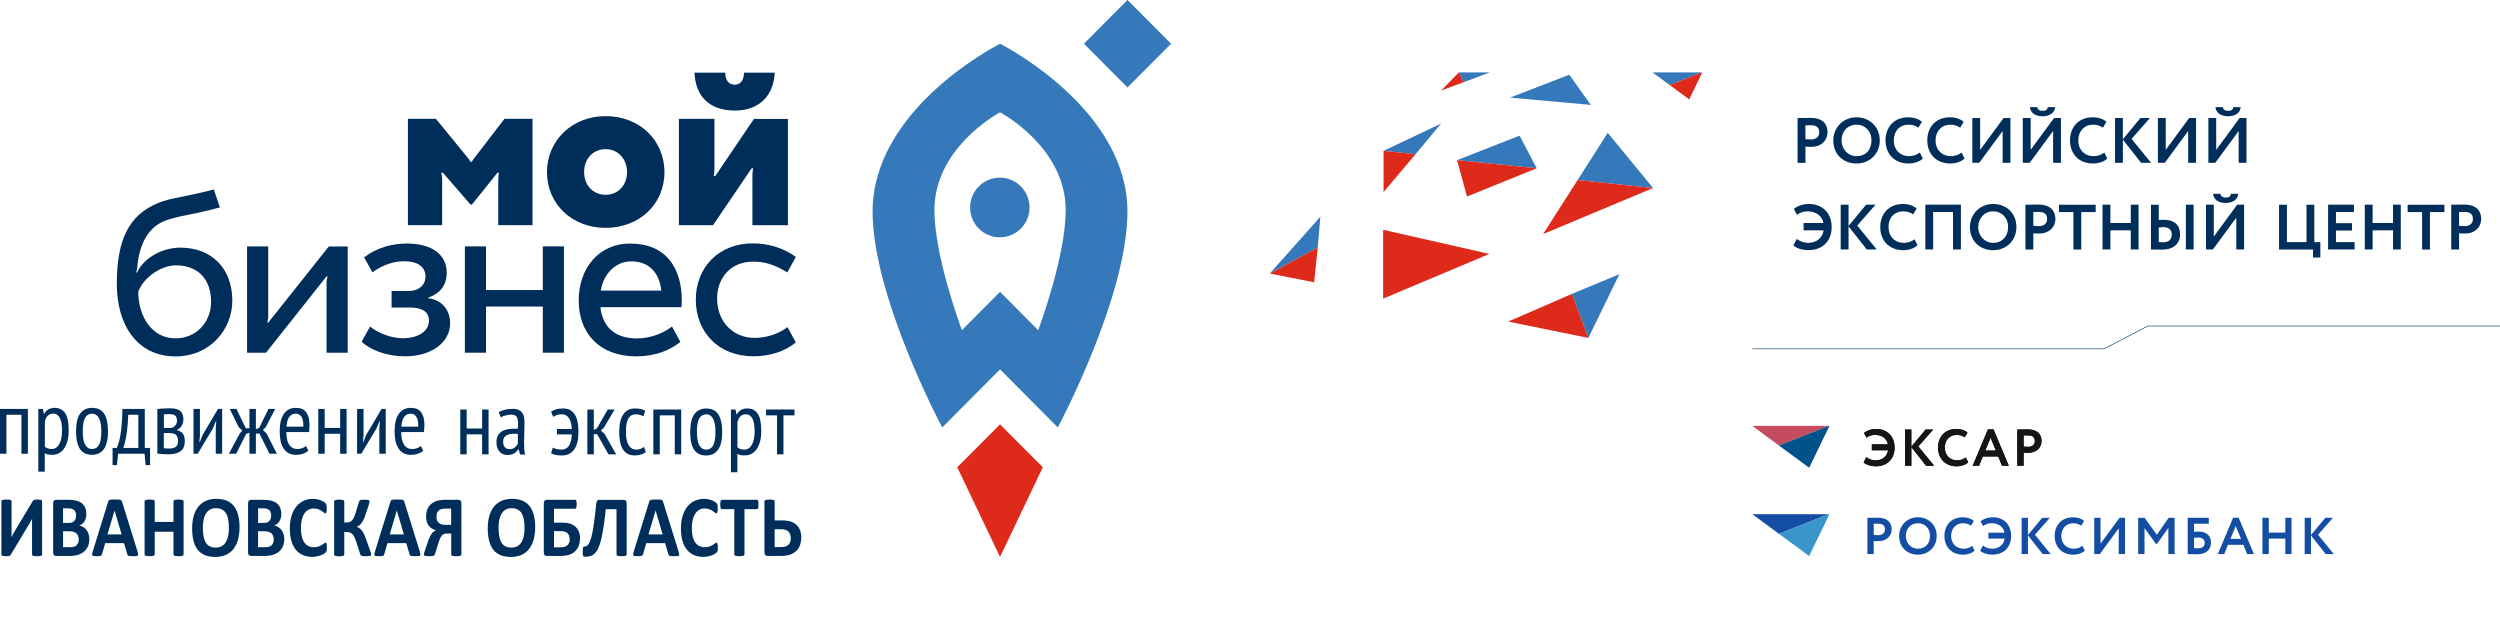
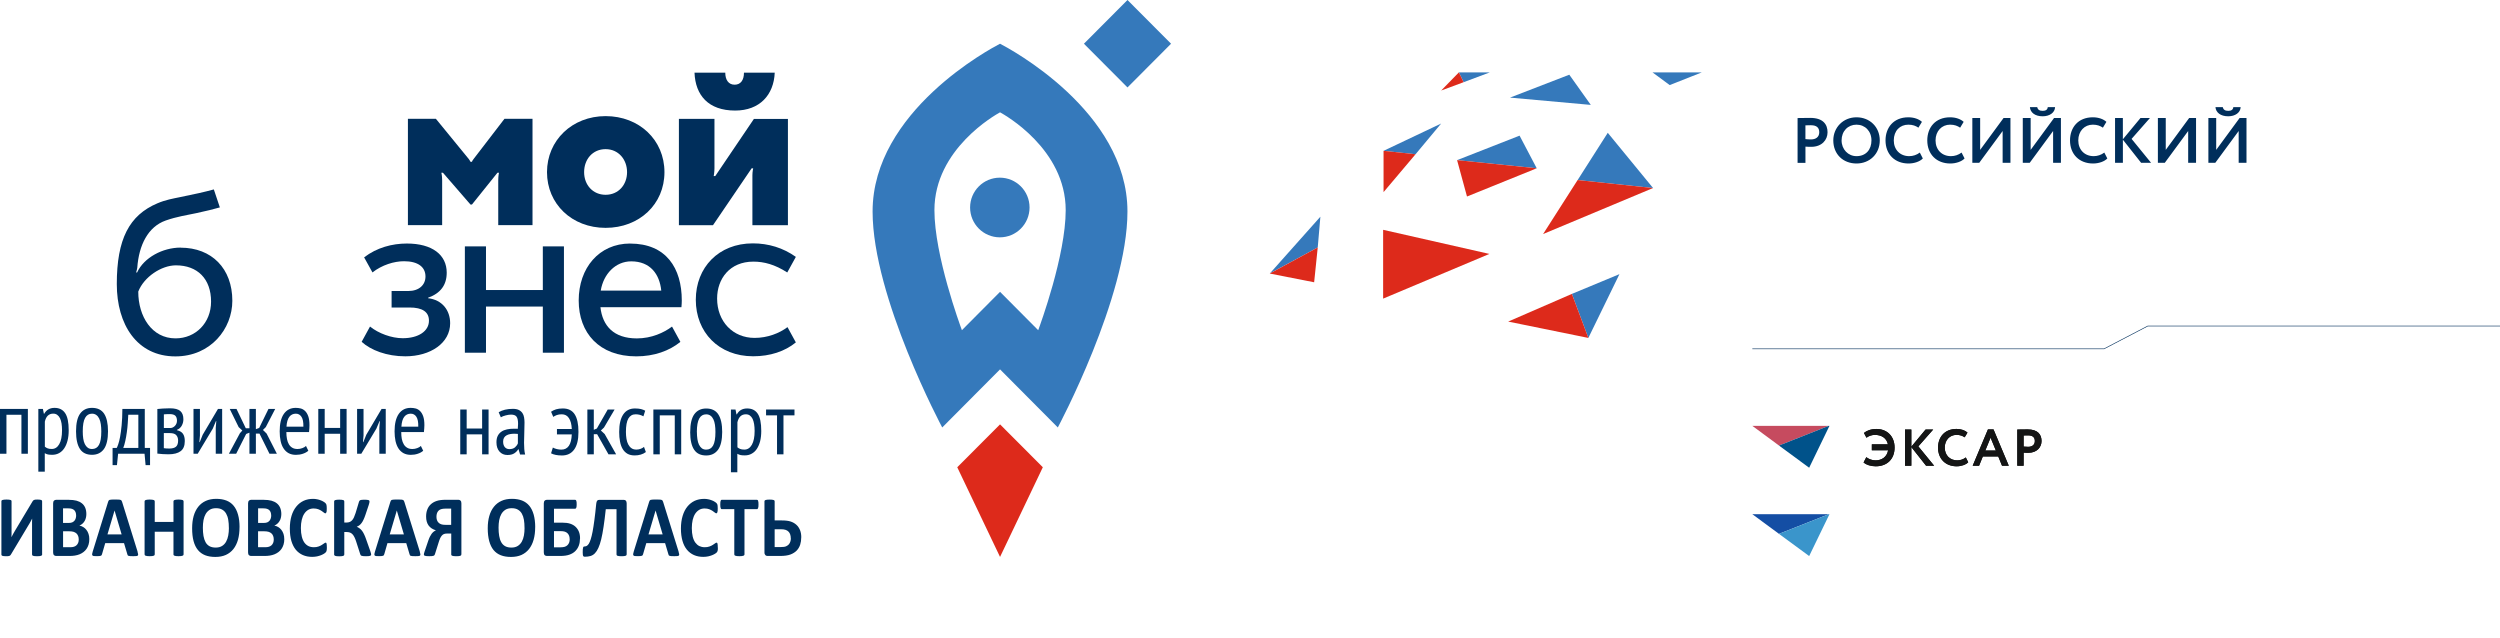
<svg xmlns="http://www.w3.org/2000/svg" width="380" height="97" viewBox="0 0 380 97" fill="none">
  <path fill-rule="evenodd" clip-rule="evenodd" d="M158.509 71.024L152.006 64.503L145.503 71.024L152.006 84.654L158.509 71.024Z" fill="#DD2A1B" />
  <path fill-rule="evenodd" clip-rule="evenodd" d="M151.976 27.005C149.478 27.005 147.455 29.036 147.455 31.537C147.455 34.044 149.478 36.075 151.976 36.075C154.474 36.075 156.492 34.044 156.492 31.537C156.492 29.03 154.468 27.005 151.976 27.005Z" fill="#3579BB" />
  <path fill-rule="evenodd" clip-rule="evenodd" d="M152.006 6.646C150.63 7.354 132.634 16.9 132.634 32.15C132.634 45.192 143.219 64.974 143.219 64.974L152.006 56.143L160.787 64.974C160.787 64.974 171.373 45.192 171.373 32.15C171.373 16.9 153.377 7.36 152.006 6.646ZM157.803 50.188L152.006 44.358L146.209 50.188C145.913 49.378 142.032 38.826 142.032 31.942C142.032 22.658 151.312 17.454 152.006 17.073C152.706 17.454 161.986 22.652 161.986 31.942C161.986 38.826 158.106 49.378 157.809 50.188H157.803Z" fill="#3579BB" />
  <path fill-rule="evenodd" clip-rule="evenodd" d="M171.378 13.291L164.757 6.646L171.378 0L178 6.646L171.378 13.291Z" fill="#3579BB" />
  <path fill-rule="evenodd" clip-rule="evenodd" d="M3.257 63.044H0.979V68.969H0V62.157H4.236V68.969H3.257V63.044Z" fill="#002E5B" />
  <path fill-rule="evenodd" clip-rule="evenodd" d="M5.832 62.157H6.521L6.669 62.889H6.722C7.055 62.294 7.583 61.996 8.295 61.996C9.007 61.996 9.547 62.264 9.903 62.8C10.265 63.33 10.443 64.211 10.443 65.426C10.443 65.998 10.383 66.516 10.265 66.975C10.146 67.433 9.98 67.826 9.76 68.148C9.547 68.469 9.28 68.713 8.971 68.88C8.663 69.047 8.313 69.13 7.933 69.13C7.672 69.13 7.464 69.112 7.304 69.082C7.156 69.053 6.984 68.987 6.806 68.886V71.691H5.827V62.151L5.832 62.157ZM6.811 67.892C6.936 68.005 7.084 68.082 7.239 68.148C7.399 68.213 7.607 68.243 7.868 68.243C8.348 68.243 8.728 67.999 9.007 67.51C9.286 67.016 9.428 66.32 9.428 65.408C9.428 65.027 9.404 64.682 9.357 64.372C9.309 64.063 9.226 63.801 9.12 63.574C9.007 63.354 8.87 63.181 8.704 63.062C8.538 62.937 8.336 62.872 8.087 62.872C7.429 62.872 7.001 63.276 6.817 64.086V67.892H6.811Z" fill="#002E5B" />
  <path fill-rule="evenodd" clip-rule="evenodd" d="M11.558 65.563C11.558 64.337 11.766 63.437 12.187 62.86C12.608 62.288 13.208 61.996 13.985 61.996C14.816 61.996 15.433 62.288 15.824 62.878C16.216 63.473 16.418 64.366 16.418 65.563C16.418 66.76 16.204 67.701 15.783 68.273C15.355 68.844 14.756 69.13 13.991 69.13C13.16 69.13 12.543 68.838 12.151 68.243C11.76 67.653 11.558 66.76 11.558 65.557V65.563ZM12.579 65.563C12.579 65.962 12.602 66.325 12.65 66.653C12.697 66.981 12.78 67.266 12.893 67.499C13.006 67.731 13.154 67.915 13.338 68.052C13.516 68.183 13.736 68.249 13.991 68.249C14.46 68.249 14.816 68.04 15.047 67.618C15.284 67.195 15.397 66.51 15.397 65.569C15.397 65.176 15.373 64.813 15.326 64.485C15.278 64.152 15.195 63.872 15.082 63.634C14.97 63.396 14.821 63.211 14.637 63.08C14.46 62.949 14.24 62.878 13.985 62.878C13.522 62.878 13.172 63.092 12.935 63.521C12.697 63.949 12.579 64.628 12.579 65.563Z" fill="#002E5B" />
  <path fill-rule="evenodd" clip-rule="evenodd" d="M22.808 70.702H22.131L21.971 68.969H17.954L17.776 70.702H17.112V68.082H17.747C17.8 67.987 17.877 67.802 17.972 67.528C18.067 67.26 18.162 66.891 18.251 66.415C18.34 65.938 18.423 65.349 18.488 64.652C18.559 63.955 18.595 63.122 18.601 62.157H22.007V68.082H22.808V70.702ZM21.028 68.082V63.044H19.497C19.479 63.437 19.449 63.86 19.42 64.325C19.39 64.789 19.343 65.248 19.277 65.706C19.212 66.165 19.141 66.599 19.046 67.022C18.957 67.439 18.85 67.796 18.737 68.082H21.034H21.028Z" fill="#002E5B" />
  <path fill-rule="evenodd" clip-rule="evenodd" d="M23.923 62.169C24.178 62.151 24.451 62.127 24.754 62.097C25.05 62.074 25.407 62.062 25.828 62.062C26.564 62.062 27.086 62.199 27.4 62.473C27.721 62.746 27.875 63.169 27.875 63.729C27.875 64.051 27.804 64.36 27.649 64.658C27.501 64.956 27.252 65.188 26.896 65.337V65.391C27.329 65.492 27.637 65.676 27.815 65.944C27.999 66.218 28.088 66.576 28.088 67.04C28.088 67.749 27.881 68.261 27.459 68.576C27.038 68.892 26.427 69.053 25.602 69.053C25.294 69.053 24.997 69.041 24.718 69.023C24.439 68.999 24.166 68.975 23.917 68.946V62.157L23.923 62.169ZM25.905 65.057C26.035 65.057 26.154 65.027 26.273 64.968C26.391 64.908 26.498 64.831 26.593 64.73C26.688 64.628 26.765 64.515 26.819 64.378C26.872 64.247 26.902 64.104 26.902 63.967C26.902 63.616 26.813 63.354 26.652 63.193C26.48 63.026 26.196 62.943 25.786 62.943C25.573 62.943 25.395 62.943 25.276 62.955C25.145 62.967 25.027 62.973 24.908 62.985V65.057H25.911H25.905ZM24.902 68.124C25.033 68.142 25.169 68.154 25.288 68.165C25.412 68.177 25.561 68.177 25.745 68.177C26.202 68.177 26.54 68.082 26.759 67.892C26.967 67.701 27.074 67.391 27.074 66.963C27.074 66.635 26.985 66.367 26.801 66.153C26.617 65.938 26.291 65.831 25.81 65.831H24.902V68.118V68.124Z" fill="#002E5B" />
  <path fill-rule="evenodd" clip-rule="evenodd" d="M32.794 65.045L32.877 64.009H32.823L32.343 65.152L30.052 68.969H29.412V62.157H30.39V66.2L30.307 67.201H30.361L30.812 66.081L33.132 62.157H33.767V68.969H32.794V65.045Z" fill="#002E5B" />
  <path fill-rule="evenodd" clip-rule="evenodd" d="M37.416 65.962L35.897 68.969H34.793L36.466 65.849L36.834 65.438L36.276 64.92L34.918 62.157H35.95L37.362 65.099H37.914V62.157H38.893V65.236L39.397 65.045L40.809 62.157H41.83L40.4 64.92L39.967 65.355L40.525 65.903L42.085 68.969H40.958L39.439 65.903H38.893V68.969H37.914V65.766L37.416 65.962Z" fill="#002E5B" />
  <path fill-rule="evenodd" clip-rule="evenodd" d="M46.873 68.505C46.654 68.707 46.381 68.856 46.043 68.969C45.71 69.082 45.354 69.136 44.981 69.136C44.553 69.136 44.191 69.053 43.877 68.886C43.562 68.719 43.307 68.475 43.106 68.165C42.898 67.856 42.75 67.475 42.655 67.04C42.56 66.605 42.512 66.111 42.512 65.569C42.512 64.408 42.72 63.521 43.147 62.907C43.574 62.3 44.174 61.996 44.951 61.996C45.206 61.996 45.461 62.026 45.705 62.086C45.954 62.151 46.173 62.276 46.375 62.473C46.571 62.663 46.731 62.925 46.855 63.271C46.98 63.622 47.039 64.069 47.039 64.622C47.039 64.777 47.039 64.944 47.022 65.117C47.01 65.295 46.992 65.48 46.974 65.67H43.527C43.527 66.063 43.557 66.421 43.622 66.736C43.687 67.052 43.782 67.326 43.919 67.546C44.055 67.772 44.227 67.939 44.441 68.064C44.654 68.189 44.915 68.249 45.236 68.249C45.479 68.249 45.722 68.201 45.96 68.112C46.203 68.023 46.387 67.915 46.511 67.784L46.861 68.505H46.873ZM46.114 64.855C46.126 64.17 46.037 63.675 45.823 63.354C45.615 63.038 45.331 62.878 44.969 62.878C44.559 62.878 44.221 63.038 43.978 63.354C43.735 63.675 43.586 64.17 43.545 64.855H46.114Z" fill="#002E5B" />
  <path fill-rule="evenodd" clip-rule="evenodd" d="M51.703 65.932H49.353V68.969H48.38V62.157H49.353V65.045H51.703V62.157H52.682V68.969H51.703V65.932Z" fill="#002E5B" />
  <path fill-rule="evenodd" clip-rule="evenodd" d="M57.66 65.045L57.743 64.009H57.69L57.209 65.152L54.919 68.969H54.278V62.157H55.257V66.2L55.174 67.201H55.227L55.678 66.081L57.998 62.157H58.633V68.969H57.66V65.045Z" fill="#002E5B" />
  <path fill-rule="evenodd" clip-rule="evenodd" d="M64.335 68.505C64.121 68.707 63.843 68.856 63.505 68.969C63.172 69.082 62.816 69.136 62.448 69.136C62.021 69.136 61.659 69.053 61.339 68.886C61.03 68.713 60.769 68.475 60.568 68.165C60.366 67.856 60.217 67.475 60.117 67.04C60.028 66.605 59.974 66.111 59.974 65.569C59.974 64.408 60.188 63.521 60.615 62.907C61.042 62.3 61.641 61.996 62.419 61.996C62.674 61.996 62.923 62.026 63.172 62.086C63.421 62.151 63.641 62.276 63.843 62.473C64.038 62.663 64.199 62.925 64.323 63.271C64.448 63.622 64.507 64.069 64.507 64.622C64.507 64.777 64.495 64.944 64.484 65.117C64.472 65.295 64.454 65.48 64.436 65.67H60.989C60.989 66.063 61.018 66.421 61.078 66.736C61.143 67.052 61.244 67.326 61.38 67.546C61.511 67.772 61.689 67.939 61.903 68.064C62.11 68.189 62.377 68.249 62.692 68.249C62.941 68.249 63.184 68.201 63.421 68.112C63.665 68.023 63.843 67.915 63.973 67.784L64.323 68.505H64.335ZM63.576 64.855C63.593 64.17 63.498 63.675 63.291 63.354C63.083 63.038 62.798 62.878 62.437 62.878C62.021 62.878 61.689 63.038 61.446 63.354C61.196 63.675 61.054 64.17 61.013 64.855H63.576Z" fill="#002E5B" />
  <path fill-rule="evenodd" clip-rule="evenodd" d="M73.283 66.022H70.933V69.059H69.96V62.246H70.933V65.135H73.283V62.246H74.262V69.059H73.283V66.022Z" fill="#002E5B" />
  <path fill-rule="evenodd" clip-rule="evenodd" d="M75.798 62.657C76.065 62.496 76.38 62.365 76.754 62.276C77.133 62.187 77.525 62.145 77.946 62.145C78.326 62.145 78.634 62.199 78.86 62.318C79.091 62.431 79.269 62.586 79.406 62.782C79.536 62.973 79.619 63.193 79.661 63.449C79.702 63.699 79.726 63.961 79.726 64.229C79.726 64.777 79.714 65.307 79.691 65.825C79.667 66.343 79.655 66.838 79.655 67.302C79.655 67.647 79.667 67.969 79.691 68.261C79.714 68.552 79.756 68.832 79.821 69.094H79.056L78.818 68.29H78.765C78.634 68.529 78.433 68.731 78.172 68.904C77.91 69.077 77.561 69.16 77.121 69.16C76.635 69.16 76.237 68.987 75.929 68.648C75.62 68.308 75.46 67.832 75.46 67.237C75.46 66.844 75.525 66.522 75.656 66.254C75.786 65.992 75.97 65.784 76.208 65.617C76.445 65.45 76.724 65.337 77.056 65.266C77.382 65.194 77.744 65.164 78.154 65.164H78.421C78.51 65.164 78.611 65.164 78.706 65.176C78.735 64.896 78.747 64.646 78.747 64.426C78.747 63.908 78.67 63.544 78.516 63.336C78.367 63.128 78.083 63.02 77.685 63.02C77.436 63.02 77.157 63.062 76.866 63.14C76.57 63.211 76.32 63.312 76.125 63.431L75.798 62.657ZM78.718 65.956C78.629 65.944 78.54 65.944 78.445 65.938C78.356 65.938 78.266 65.926 78.177 65.926C77.964 65.926 77.75 65.944 77.549 65.98C77.341 66.016 77.157 66.081 76.997 66.171C76.837 66.26 76.706 66.379 76.611 66.54C76.522 66.689 76.475 66.891 76.475 67.123C76.475 67.487 76.564 67.772 76.736 67.969C76.908 68.165 77.133 68.267 77.412 68.267C77.786 68.267 78.077 68.177 78.284 67.993C78.492 67.808 78.634 67.612 78.718 67.391V65.95V65.956Z" fill="#002E5B" />
  <path fill-rule="evenodd" clip-rule="evenodd" d="M84.657 65.206H86.912C86.882 64.497 86.739 63.949 86.478 63.556C86.223 63.163 85.861 62.973 85.387 62.973C85.096 62.973 84.841 63.009 84.627 63.092C84.408 63.175 84.236 63.265 84.099 63.366L83.761 62.586C83.969 62.437 84.224 62.312 84.52 62.217C84.817 62.127 85.161 62.086 85.553 62.086C86.366 62.086 86.965 62.377 87.35 62.973C87.736 63.562 87.926 64.456 87.926 65.659C87.926 66.861 87.707 67.737 87.267 68.338C86.834 68.934 86.217 69.231 85.416 69.231C84.716 69.231 84.164 69.118 83.761 68.904L84.034 68.028C84.206 68.13 84.408 68.201 84.645 68.261C84.876 68.314 85.102 68.344 85.321 68.344C86.324 68.344 86.852 67.57 86.912 66.028H84.657V65.212V65.206Z" fill="#002E5B" />
  <path fill-rule="evenodd" clip-rule="evenodd" d="M90.762 65.998H90.258V69.059H89.279V62.246H90.258V65.331L90.721 65.135L92.376 62.246H93.42L91.806 64.986L91.332 65.438L91.913 65.98L93.652 69.059H92.489L90.762 65.998Z" fill="#002E5B" />
  <path fill-rule="evenodd" clip-rule="evenodd" d="M98.161 68.719C97.936 68.892 97.674 69.017 97.39 69.1C97.105 69.184 96.796 69.225 96.476 69.225C96.043 69.225 95.681 69.142 95.378 68.975C95.082 68.803 94.838 68.564 94.654 68.255C94.465 67.945 94.328 67.564 94.245 67.123C94.156 66.683 94.115 66.189 94.115 65.659C94.115 64.497 94.322 63.61 94.732 62.997C95.141 62.389 95.734 62.086 96.506 62.086C96.862 62.086 97.164 62.115 97.419 62.175C97.674 62.24 97.888 62.324 98.072 62.425L97.799 63.282C97.437 63.074 97.046 62.973 96.618 62.973C96.126 62.973 95.764 63.187 95.509 63.616C95.26 64.051 95.141 64.73 95.141 65.659C95.141 66.028 95.171 66.379 95.224 66.707C95.277 67.034 95.366 67.32 95.497 67.558C95.627 67.802 95.788 67.993 95.989 68.13C96.185 68.273 96.44 68.338 96.737 68.338C96.968 68.338 97.188 68.296 97.396 68.213C97.597 68.136 97.763 68.04 97.888 67.927L98.173 68.719H98.161Z" fill="#002E5B" />
  <path fill-rule="evenodd" clip-rule="evenodd" d="M102.564 63.134H100.285V69.059H99.312V62.246H103.543V69.059H102.564V63.134Z" fill="#002E5B" />
  <path fill-rule="evenodd" clip-rule="evenodd" d="M104.913 65.659C104.913 64.432 105.121 63.533 105.542 62.955C105.963 62.383 106.563 62.092 107.34 62.092C108.171 62.092 108.788 62.383 109.179 62.979C109.571 63.568 109.773 64.462 109.773 65.664C109.773 66.867 109.559 67.802 109.132 68.374C108.705 68.946 108.111 69.231 107.34 69.231C106.509 69.231 105.892 68.94 105.501 68.344C105.109 67.755 104.907 66.861 104.907 65.659H104.913ZM105.928 65.659C105.928 66.058 105.957 66.421 106.005 66.748C106.052 67.076 106.135 67.362 106.248 67.594C106.361 67.826 106.509 68.011 106.687 68.148C106.871 68.279 107.085 68.344 107.34 68.344C107.809 68.344 108.165 68.136 108.396 67.713C108.627 67.29 108.746 66.605 108.746 65.664C108.746 65.271 108.722 64.908 108.675 64.581C108.627 64.247 108.544 63.967 108.432 63.729C108.319 63.491 108.171 63.306 107.987 63.175C107.809 63.044 107.589 62.979 107.334 62.979C106.871 62.979 106.521 63.187 106.284 63.616C106.046 64.045 105.922 64.724 105.922 65.659H105.928Z" fill="#002E5B" />
  <path fill-rule="evenodd" clip-rule="evenodd" d="M111.108 62.246H111.796L111.944 62.985H111.998C112.33 62.383 112.852 62.086 113.57 62.086C114.288 62.086 114.822 62.353 115.178 62.889C115.534 63.419 115.712 64.301 115.712 65.516C115.712 66.087 115.653 66.605 115.54 67.064C115.421 67.522 115.249 67.915 115.035 68.237C114.822 68.558 114.555 68.803 114.24 68.969C113.932 69.142 113.588 69.219 113.208 69.219C112.941 69.219 112.739 69.202 112.579 69.172C112.431 69.142 112.259 69.077 112.075 68.975V71.78H111.102V62.24L111.108 62.246ZM112.081 67.987C112.211 68.1 112.354 68.177 112.514 68.243C112.668 68.308 112.882 68.338 113.143 68.338C113.623 68.338 114.003 68.094 114.282 67.606C114.561 67.112 114.703 66.415 114.703 65.504C114.703 65.123 114.674 64.777 114.626 64.468C114.579 64.158 114.496 63.896 114.395 63.67C114.282 63.449 114.145 63.276 113.979 63.157C113.813 63.032 113.611 62.973 113.362 62.973C112.704 62.973 112.276 63.378 112.087 64.182V67.987H112.081Z" fill="#002E5B" />
  <path fill-rule="evenodd" clip-rule="evenodd" d="M120.761 63.134H119.088V69.059H118.109V63.134H116.442V62.246H120.761V63.134Z" fill="#002E5B" />
  <path fill-rule="evenodd" clip-rule="evenodd" d="M113.083 11.046C113.083 12.201 112.567 12.874 111.659 12.874C110.752 12.874 110.241 12.16 110.241 11.046H105.566C105.696 14.482 107.678 16.805 111.737 16.805C115.481 16.805 117.617 14.423 117.759 11.046H113.083Z" fill="#002E5B" />
  <path fill-rule="evenodd" clip-rule="evenodd" d="M103.193 34.223V18.067H108.598C108.598 18.067 108.598 25.034 108.598 25.588C108.598 26.142 108.485 26.767 108.485 26.767H108.716L114.596 18.073H119.764V34.229H114.365V26.636C114.365 26.094 114.484 25.582 114.484 25.582H114.252L108.372 34.235H103.204L103.193 34.223Z" fill="#002E5B" />
  <path fill-rule="evenodd" clip-rule="evenodd" d="M92.05 17.65C97.176 17.65 100.997 21.289 100.997 26.166C100.997 31.043 97.176 34.634 92.05 34.634C86.923 34.634 83.144 30.995 83.144 26.166C83.144 21.336 86.971 17.65 92.05 17.65ZM92.05 29.608C94.008 29.608 95.313 28.083 95.313 26.166C95.313 24.248 94.008 22.67 92.05 22.67C90.092 22.67 88.786 24.201 88.786 26.166C88.786 28.131 90.139 29.608 92.05 29.608Z" fill="#002E5B" />
  <path fill-rule="evenodd" clip-rule="evenodd" d="M76.676 18.061C76.676 18.061 72.167 23.945 71.983 24.171C71.764 24.445 71.74 24.594 71.74 24.594H71.508C71.508 24.594 71.461 24.433 71.253 24.171C70.939 23.778 66.257 18.061 66.257 18.061H62.003V34.217H67.207V27.434C67.207 26.702 67.088 26.255 67.088 26.255H67.326L71.508 31.084H71.74L75.614 26.255H75.846C75.846 26.255 75.733 26.696 75.733 27.434V34.217H80.942V18.061H76.676Z" fill="#002E5B" />
  <path fill-rule="evenodd" clip-rule="evenodd" d="M27.454 37.635C24.73 37.635 21.876 39.153 20.838 41.416H20.69C20.743 41.178 20.844 40.946 20.862 40.725C21.111 37.242 22.499 34.473 25.181 33.52C26.872 32.919 28.545 32.674 29.821 32.401C31.192 32.109 32.592 31.769 33.417 31.525L32.503 28.792C31.008 29.203 29.613 29.506 27.27 29.983C26.279 30.191 25.199 30.364 23.935 30.9C19.639 32.716 17.753 36.343 17.753 43.179C17.753 49.324 20.808 54.172 26.659 54.172C32.046 54.172 35.315 49.956 35.315 45.716C35.315 40.827 32.194 37.647 27.454 37.647V37.635ZM26.676 51.432C23.081 51.432 21.016 48.109 21.016 44.322C21.87 42.113 24.511 40.332 26.742 40.332C29.999 40.332 32.082 42.363 32.082 45.847C32.082 49.08 29.732 51.432 26.682 51.432H26.676Z" fill="#002E5B" />
-   <path fill-rule="evenodd" clip-rule="evenodd" d="M40.768 49.032H40.62C40.691 48.776 40.768 48.401 40.768 48.02V37.456H37.558V53.612H40.436L49.638 42H49.787C49.715 42.25 49.638 42.679 49.638 43.054V53.618H52.854V37.462H49.977L40.774 49.038L40.768 49.032Z" fill="#002E5B" />
  <path fill-rule="evenodd" clip-rule="evenodd" d="M65.071 45.328V45.257C66.969 44.572 67.901 43.316 67.901 41.446C67.901 38.748 65.718 37.016 61.843 37.016C59.624 37.016 57.28 37.629 55.346 39.118L56.616 41.41C58.058 40.273 59.903 39.707 61.416 39.707C63.528 39.707 64.673 40.583 64.673 42.024C64.673 43.322 63.682 44.233 62.063 44.233H59.523V46.74H62.247C64.216 46.74 65.201 47.413 65.201 48.747C65.201 50.325 63.617 51.408 61.208 51.408C59.517 51.408 57.53 50.676 56.242 49.634L54.972 51.956C56.367 53.231 58.787 54.16 61.6 54.16C65.462 54.16 68.423 52.123 68.423 49.14C68.423 47.163 67.219 45.579 65.071 45.328Z" fill="#002E5B" />
  <path fill-rule="evenodd" clip-rule="evenodd" d="M82.509 44.084H73.87V37.45H70.66V53.612H73.87V46.597H82.509V53.612H85.719V37.45H82.509V44.084Z" fill="#002E5B" />
  <path fill-rule="evenodd" clip-rule="evenodd" d="M95.788 37.016C91.047 37.016 87.962 40.743 87.962 45.674C87.962 50.605 91.071 54.166 96.713 54.166C99.431 54.166 101.751 53.326 103.418 51.962L102.148 49.64C100.914 50.569 99.027 51.438 96.802 51.438C93.278 51.438 91.575 49.521 91.266 46.692H103.578C103.608 46.359 103.632 46.025 103.632 45.68C103.632 40.755 101.258 37.022 95.782 37.022L95.788 37.016ZM91.314 44.167C91.723 41.666 93.545 39.725 95.942 39.725C98.849 39.725 100.261 41.684 100.511 44.167H91.314Z" fill="#002E5B" />
  <path fill-rule="evenodd" clip-rule="evenodd" d="M114.691 51.361C111.416 51.361 109.001 48.889 109.001 45.376C109.001 42.375 110.924 39.767 114.507 39.767C116.133 39.767 117.777 40.201 119.664 41.416C119.664 41.416 120.476 39.939 120.969 39.046C119.041 37.671 116.81 36.992 114.424 36.992C109.239 36.992 105.762 40.642 105.762 45.567C105.762 50.491 109.233 54.154 114.484 54.154C117.059 54.154 119.302 53.409 120.969 52.046L119.699 49.723C118.465 50.652 116.673 51.361 114.697 51.361H114.691Z" fill="#002E5B" />
  <path d="M6.408 84.279C6.408 84.327 6.396 84.369 6.366 84.398C6.343 84.428 6.295 84.458 6.242 84.482C6.183 84.5 6.099 84.518 5.999 84.529C5.904 84.541 5.779 84.547 5.631 84.547C5.482 84.547 5.358 84.547 5.257 84.529C5.156 84.518 5.079 84.5 5.026 84.482C4.972 84.458 4.931 84.434 4.907 84.398C4.883 84.363 4.871 84.327 4.871 84.279V79.783C4.871 79.611 4.871 79.444 4.871 79.283C4.871 79.117 4.883 78.974 4.889 78.843H4.877C4.848 78.908 4.806 78.974 4.764 79.057C4.723 79.14 4.675 79.224 4.628 79.313C4.581 79.402 4.527 79.498 4.474 79.587C4.42 79.682 4.361 79.778 4.308 79.861L1.661 84.285C1.632 84.333 1.596 84.375 1.566 84.41C1.537 84.446 1.489 84.476 1.436 84.494C1.382 84.512 1.317 84.523 1.24 84.535C1.169 84.535 1.068 84.547 0.943 84.547C0.795 84.547 0.67 84.547 0.576 84.529C0.481 84.518 0.403 84.5 0.35 84.482C0.303 84.458 0.261 84.434 0.243 84.392C0.22 84.363 0.214 84.315 0.214 84.267V76.193C0.214 76.145 0.225 76.109 0.255 76.074C0.279 76.044 0.32 76.014 0.386 75.996C0.445 75.972 0.522 75.954 0.623 75.948C0.718 75.937 0.843 75.931 0.991 75.931C1.139 75.931 1.264 75.943 1.365 75.948C1.46 75.96 1.537 75.978 1.596 75.996C1.655 76.014 1.697 76.044 1.721 76.074C1.75 76.109 1.756 76.145 1.756 76.193V80.712C1.756 80.855 1.756 81.004 1.756 81.165C1.756 81.326 1.744 81.475 1.738 81.629H1.75C1.816 81.499 1.899 81.338 2 81.153C2.1 80.969 2.207 80.79 2.314 80.611L4.96 76.187C4.99 76.145 5.02 76.103 5.049 76.074C5.079 76.044 5.12 76.014 5.18 75.99C5.239 75.966 5.298 75.954 5.376 75.943C5.453 75.931 5.554 75.931 5.672 75.931C5.821 75.931 5.945 75.943 6.034 75.948C6.123 75.96 6.2 75.978 6.26 75.996C6.307 76.014 6.349 76.044 6.372 76.074C6.39 76.109 6.402 76.151 6.402 76.199V84.273L6.408 84.279ZM13.575 81.945C13.575 82.249 13.54 82.523 13.463 82.773C13.386 83.023 13.285 83.237 13.154 83.428C13.024 83.618 12.864 83.779 12.685 83.916C12.508 84.053 12.306 84.166 12.086 84.256C11.867 84.345 11.635 84.404 11.38 84.446C11.131 84.488 10.858 84.506 10.55 84.506H8.532C8.402 84.506 8.295 84.464 8.206 84.381C8.117 84.291 8.075 84.154 8.075 83.958V76.52C8.075 76.33 8.117 76.187 8.206 76.103C8.295 76.014 8.402 75.972 8.532 75.972H10.443C10.911 75.972 11.303 76.02 11.629 76.103C11.956 76.193 12.223 76.324 12.442 76.502C12.668 76.675 12.834 76.901 12.953 77.175C13.065 77.449 13.125 77.771 13.125 78.134C13.125 78.342 13.101 78.533 13.053 78.718C13.006 78.902 12.941 79.069 12.852 79.212C12.763 79.361 12.65 79.498 12.519 79.611C12.389 79.724 12.241 79.819 12.068 79.885C12.282 79.932 12.484 80.004 12.662 80.117C12.846 80.23 13.006 80.367 13.136 80.546C13.273 80.718 13.38 80.921 13.457 81.159C13.54 81.391 13.575 81.653 13.575 81.939V81.945ZM11.57 78.348C11.57 78.176 11.546 78.021 11.499 77.89C11.451 77.753 11.38 77.64 11.291 77.55C11.196 77.461 11.078 77.39 10.935 77.342C10.793 77.294 10.603 77.27 10.366 77.27H9.582V79.486H10.449C10.674 79.486 10.852 79.456 10.983 79.396C11.113 79.337 11.226 79.254 11.315 79.152C11.404 79.045 11.469 78.926 11.511 78.783C11.552 78.646 11.576 78.503 11.576 78.348H11.57ZM11.968 82.005C11.968 81.802 11.938 81.629 11.879 81.475C11.819 81.32 11.73 81.183 11.623 81.082C11.511 80.98 11.362 80.897 11.19 80.838C11.012 80.784 10.781 80.754 10.502 80.754H9.588V83.178H10.704C10.917 83.178 11.101 83.148 11.25 83.1C11.398 83.053 11.523 82.975 11.629 82.88C11.742 82.779 11.819 82.654 11.879 82.511C11.944 82.362 11.968 82.201 11.968 82.011V82.005ZM20.903 83.857C20.951 84.011 20.974 84.142 20.992 84.232C21.004 84.321 20.992 84.392 20.945 84.44C20.903 84.488 20.832 84.512 20.713 84.523C20.601 84.535 20.452 84.541 20.262 84.541C20.073 84.541 19.912 84.541 19.794 84.529C19.681 84.518 19.598 84.506 19.544 84.488C19.485 84.47 19.444 84.44 19.414 84.404C19.396 84.375 19.372 84.327 19.36 84.267L18.85 82.552H15.996L15.51 84.22C15.498 84.279 15.48 84.333 15.45 84.375C15.427 84.416 15.379 84.446 15.326 84.476C15.272 84.494 15.189 84.512 15.088 84.523C14.982 84.535 14.845 84.535 14.679 84.535C14.501 84.535 14.359 84.535 14.258 84.518C14.151 84.506 14.086 84.47 14.05 84.422C14.009 84.375 13.997 84.297 14.003 84.208C14.015 84.119 14.05 83.993 14.092 83.839L16.435 76.27C16.459 76.199 16.483 76.139 16.518 76.085C16.548 76.044 16.602 76.008 16.667 75.978C16.738 75.954 16.827 75.943 16.952 75.937C17.076 75.925 17.236 75.925 17.432 75.925C17.664 75.925 17.848 75.925 17.984 75.937C18.12 75.937 18.227 75.954 18.304 75.978C18.381 76.008 18.435 76.044 18.471 76.091C18.5 76.139 18.536 76.205 18.559 76.288L20.915 83.857H20.903ZM17.408 77.604L16.334 81.231H18.488L17.414 77.604H17.408ZM27.904 84.267C27.904 84.309 27.893 84.351 27.869 84.381C27.839 84.416 27.798 84.452 27.738 84.47C27.679 84.494 27.602 84.512 27.507 84.523C27.406 84.535 27.287 84.541 27.139 84.541C26.991 84.541 26.86 84.541 26.759 84.523C26.659 84.506 26.581 84.494 26.528 84.47C26.469 84.452 26.427 84.422 26.403 84.381C26.374 84.351 26.368 84.309 26.368 84.267V80.82H23.52V84.267C23.52 84.309 23.508 84.351 23.484 84.381C23.46 84.416 23.419 84.452 23.36 84.47C23.3 84.494 23.223 84.512 23.128 84.523C23.027 84.535 22.903 84.541 22.754 84.541C22.606 84.541 22.481 84.541 22.381 84.523C22.28 84.512 22.203 84.494 22.143 84.47C22.084 84.452 22.042 84.422 22.013 84.381C21.989 84.351 21.977 84.309 21.977 84.267V76.205C21.977 76.163 21.989 76.121 22.013 76.091C22.042 76.056 22.084 76.026 22.143 76.002C22.203 75.978 22.28 75.96 22.381 75.954C22.481 75.943 22.606 75.931 22.754 75.931C22.903 75.931 23.027 75.943 23.128 75.954C23.223 75.966 23.3 75.984 23.36 76.002C23.419 76.026 23.46 76.05 23.484 76.091C23.508 76.121 23.52 76.163 23.52 76.205V79.337H26.368V76.205C26.368 76.163 26.38 76.121 26.403 76.091C26.427 76.056 26.469 76.026 26.528 76.002C26.581 75.978 26.659 75.96 26.759 75.954C26.86 75.943 26.985 75.931 27.139 75.931C27.293 75.931 27.412 75.943 27.507 75.954C27.602 75.966 27.679 75.984 27.738 76.002C27.798 76.026 27.839 76.05 27.869 76.091C27.893 76.121 27.904 76.163 27.904 76.205V84.267ZM36.407 80.135C36.407 80.843 36.33 81.475 36.176 82.034C36.015 82.594 35.784 83.07 35.475 83.458C35.167 83.845 34.781 84.142 34.324 84.351C33.867 84.553 33.339 84.654 32.74 84.654C32.141 84.654 31.631 84.571 31.186 84.398C30.747 84.226 30.379 83.958 30.088 83.606C29.791 83.249 29.572 82.797 29.423 82.249C29.275 81.701 29.204 81.052 29.204 80.296C29.204 79.605 29.281 78.986 29.435 78.432C29.596 77.878 29.827 77.413 30.135 77.026C30.444 76.639 30.824 76.341 31.287 76.133C31.743 75.925 32.277 75.823 32.877 75.823C33.476 75.823 33.962 75.913 34.407 76.079C34.846 76.252 35.22 76.514 35.511 76.871C35.808 77.229 36.027 77.675 36.181 78.223C36.336 78.765 36.413 79.402 36.413 80.141L36.407 80.135ZM34.787 80.23C34.787 79.778 34.758 79.379 34.692 79.009C34.633 78.64 34.52 78.325 34.372 78.068C34.224 77.806 34.022 77.604 33.767 77.461C33.517 77.312 33.203 77.247 32.829 77.247C32.455 77.247 32.129 77.324 31.88 77.485C31.625 77.646 31.417 77.86 31.263 78.128C31.108 78.402 30.996 78.712 30.93 79.069C30.865 79.426 30.836 79.801 30.836 80.206C30.836 80.671 30.865 81.088 30.93 81.463C30.99 81.832 31.103 82.153 31.245 82.415C31.393 82.683 31.595 82.886 31.844 83.023C32.093 83.16 32.414 83.231 32.794 83.231C33.173 83.231 33.488 83.148 33.743 82.993C33.998 82.838 34.206 82.624 34.36 82.35C34.514 82.076 34.627 81.754 34.692 81.397C34.763 81.034 34.793 80.647 34.793 80.242L34.787 80.23ZM43.212 81.945C43.212 82.249 43.177 82.523 43.1 82.773C43.023 83.023 42.922 83.237 42.791 83.428C42.661 83.618 42.501 83.779 42.322 83.916C42.139 84.053 41.937 84.166 41.717 84.256C41.498 84.345 41.266 84.404 41.017 84.446C40.768 84.488 40.489 84.506 40.187 84.506H38.163C38.033 84.506 37.926 84.464 37.837 84.381C37.748 84.291 37.706 84.154 37.706 83.958V76.52C37.706 76.33 37.754 76.187 37.837 76.103C37.926 76.014 38.033 75.972 38.163 75.972H40.074C40.537 75.972 40.934 76.02 41.255 76.103C41.581 76.193 41.848 76.324 42.073 76.502C42.293 76.675 42.465 76.901 42.584 77.175C42.696 77.449 42.762 77.771 42.762 78.134C42.762 78.342 42.732 78.533 42.69 78.718C42.643 78.902 42.578 79.069 42.483 79.212C42.394 79.361 42.281 79.498 42.15 79.611C42.02 79.724 41.872 79.819 41.7 79.885C41.913 79.932 42.115 80.004 42.299 80.117C42.477 80.23 42.637 80.367 42.773 80.546C42.904 80.718 43.017 80.921 43.094 81.159C43.171 81.391 43.207 81.653 43.207 81.939L43.212 81.945ZM41.219 78.348C41.219 78.176 41.189 78.021 41.148 77.89C41.1 77.753 41.029 77.64 40.94 77.55C40.851 77.461 40.732 77.39 40.584 77.342C40.442 77.294 40.252 77.27 40.014 77.27H39.231V79.486H40.097C40.323 79.486 40.501 79.456 40.632 79.396C40.762 79.337 40.875 79.254 40.964 79.152C41.053 79.045 41.112 78.926 41.16 78.783C41.201 78.646 41.225 78.503 41.225 78.348H41.219ZM41.611 82.005C41.611 81.802 41.581 81.629 41.522 81.475C41.468 81.32 41.379 81.183 41.266 81.082C41.154 80.98 41.011 80.897 40.833 80.838C40.655 80.784 40.424 80.754 40.145 80.754H39.225V83.178H40.347C40.554 83.178 40.738 83.148 40.887 83.1C41.035 83.053 41.16 82.975 41.272 82.88C41.379 82.779 41.462 82.654 41.522 82.511C41.581 82.362 41.611 82.201 41.611 82.011V82.005ZM49.686 83.213C49.686 83.327 49.686 83.416 49.674 83.493C49.674 83.571 49.662 83.636 49.644 83.69C49.632 83.743 49.615 83.797 49.597 83.833C49.579 83.874 49.549 83.922 49.502 83.964C49.46 84.017 49.377 84.077 49.253 84.16C49.128 84.238 48.98 84.315 48.802 84.387C48.624 84.458 48.422 84.518 48.191 84.571C47.959 84.619 47.716 84.643 47.449 84.643C46.927 84.643 46.458 84.553 46.037 84.369C45.615 84.184 45.26 83.916 44.963 83.559C44.672 83.202 44.447 82.755 44.286 82.219C44.132 81.683 44.055 81.058 44.055 80.343C44.055 79.629 44.144 78.974 44.31 78.414C44.482 77.848 44.725 77.378 45.04 76.997C45.349 76.615 45.716 76.324 46.15 76.121C46.583 75.919 47.057 75.829 47.579 75.829C47.793 75.829 47.995 75.847 48.191 75.889C48.386 75.925 48.564 75.978 48.736 76.044C48.903 76.103 49.051 76.175 49.187 76.264C49.318 76.347 49.419 76.413 49.466 76.472C49.52 76.532 49.555 76.586 49.579 76.621C49.597 76.663 49.615 76.711 49.626 76.77C49.638 76.836 49.65 76.907 49.656 76.991C49.656 77.074 49.668 77.181 49.668 77.3C49.668 77.431 49.668 77.544 49.656 77.634C49.656 77.729 49.638 77.806 49.615 77.86C49.597 77.92 49.573 77.961 49.543 77.985C49.514 78.015 49.484 78.027 49.448 78.027C49.395 78.027 49.318 77.991 49.229 77.914C49.14 77.842 49.021 77.747 48.879 77.658C48.736 77.562 48.57 77.479 48.369 77.401C48.167 77.324 47.929 77.288 47.657 77.288C47.36 77.288 47.087 77.36 46.85 77.497C46.612 77.64 46.411 77.836 46.244 78.092C46.072 78.348 45.954 78.664 45.865 79.027C45.776 79.396 45.734 79.801 45.734 80.266C45.734 80.766 45.782 81.201 45.877 81.57C45.966 81.933 46.102 82.237 46.268 82.475C46.44 82.707 46.642 82.886 46.885 83.005C47.123 83.118 47.395 83.178 47.698 83.178C47.971 83.178 48.208 83.148 48.41 83.07C48.612 82.999 48.778 82.922 48.92 82.826C49.069 82.737 49.181 82.66 49.276 82.588C49.365 82.517 49.437 82.487 49.49 82.487C49.526 82.487 49.561 82.487 49.579 82.511C49.603 82.529 49.62 82.564 49.638 82.618C49.65 82.672 49.668 82.749 49.668 82.838C49.68 82.934 49.68 83.059 49.68 83.219L49.686 83.213ZM56.426 84.273C56.426 84.321 56.414 84.363 56.39 84.398C56.367 84.428 56.325 84.458 56.266 84.482C56.206 84.5 56.123 84.518 56.023 84.529C55.916 84.541 55.785 84.547 55.625 84.547C55.453 84.547 55.322 84.547 55.216 84.529C55.115 84.518 55.026 84.5 54.966 84.482C54.901 84.458 54.854 84.422 54.824 84.387C54.794 84.339 54.771 84.291 54.753 84.232L54.142 82.332C54.053 82.058 53.964 81.82 53.869 81.641C53.774 81.451 53.673 81.302 53.56 81.189C53.447 81.07 53.317 80.992 53.169 80.939C53.02 80.891 52.86 80.867 52.676 80.867H52.332V84.285C52.332 84.333 52.32 84.375 52.296 84.404C52.273 84.434 52.231 84.47 52.172 84.494C52.112 84.518 52.035 84.535 51.934 84.541C51.84 84.553 51.715 84.559 51.561 84.559C51.412 84.559 51.288 84.559 51.193 84.541C51.092 84.529 51.009 84.512 50.956 84.494C50.896 84.47 50.855 84.44 50.825 84.404C50.795 84.375 50.789 84.333 50.789 84.285V76.216C50.789 76.169 50.801 76.127 50.825 76.091C50.855 76.062 50.896 76.032 50.956 76.014C51.009 75.99 51.092 75.972 51.193 75.966C51.294 75.954 51.418 75.948 51.561 75.948C51.715 75.948 51.84 75.96 51.934 75.966C52.035 75.978 52.112 75.996 52.172 76.014C52.231 76.032 52.273 76.062 52.296 76.091C52.32 76.127 52.332 76.169 52.332 76.216V79.426H52.676C52.854 79.426 53.008 79.396 53.145 79.343C53.275 79.295 53.394 79.212 53.507 79.093C53.614 78.98 53.715 78.831 53.798 78.646C53.881 78.462 53.97 78.235 54.053 77.973L54.563 76.276C54.581 76.21 54.605 76.163 54.634 76.121C54.664 76.079 54.705 76.05 54.765 76.02C54.824 75.996 54.907 75.978 55.002 75.972C55.103 75.96 55.239 75.954 55.411 75.954C55.56 75.954 55.69 75.966 55.785 75.972C55.886 75.984 55.963 75.996 56.023 76.02C56.076 76.038 56.112 76.068 56.135 76.097C56.153 76.127 56.165 76.169 56.165 76.222C56.165 76.276 56.153 76.347 56.141 76.431C56.123 76.52 56.094 76.627 56.046 76.764L55.536 78.283C55.441 78.563 55.346 78.801 55.251 78.997C55.162 79.194 55.061 79.367 54.955 79.504C54.854 79.641 54.741 79.754 54.628 79.843C54.51 79.932 54.379 80.004 54.237 80.057V80.069C54.397 80.141 54.539 80.224 54.664 80.319C54.794 80.409 54.913 80.534 55.026 80.677C55.139 80.826 55.245 81.004 55.34 81.207C55.447 81.415 55.548 81.677 55.655 81.987L56.278 83.749C56.343 83.934 56.379 84.059 56.39 84.125C56.402 84.19 56.408 84.25 56.408 84.291L56.426 84.273ZM63.807 83.857C63.855 84.011 63.884 84.142 63.896 84.232C63.908 84.321 63.896 84.392 63.849 84.44C63.807 84.488 63.73 84.512 63.617 84.523C63.505 84.535 63.356 84.541 63.166 84.541C62.976 84.541 62.81 84.541 62.698 84.529C62.585 84.518 62.502 84.506 62.442 84.488C62.383 84.47 62.342 84.44 62.318 84.404C62.294 84.375 62.276 84.327 62.258 84.267L61.748 82.552H58.894L58.414 84.22C58.396 84.279 58.378 84.333 58.348 84.375C58.325 84.416 58.283 84.446 58.23 84.476C58.17 84.494 58.087 84.512 57.986 84.523C57.88 84.535 57.743 84.535 57.577 84.535C57.399 84.535 57.257 84.535 57.156 84.518C57.055 84.506 56.984 84.47 56.948 84.422C56.907 84.375 56.895 84.297 56.907 84.208C56.919 84.119 56.948 83.993 56.996 83.839L59.339 76.27C59.369 76.199 59.387 76.139 59.422 76.085C59.452 76.044 59.505 76.008 59.571 75.978C59.642 75.954 59.737 75.943 59.861 75.937C59.98 75.925 60.14 75.925 60.342 75.925C60.573 75.925 60.757 75.925 60.894 75.937C61.03 75.937 61.137 75.954 61.208 75.978C61.285 76.008 61.339 76.044 61.374 76.091C61.41 76.139 61.44 76.205 61.463 76.288L63.819 83.857H63.807ZM60.312 77.604L59.238 81.231H61.392L60.318 77.604H60.312ZM70.12 84.279C70.12 84.327 70.108 84.369 70.091 84.398C70.061 84.428 70.025 84.458 69.966 84.482C69.912 84.5 69.835 84.518 69.734 84.529C69.634 84.541 69.509 84.547 69.361 84.547C69.212 84.547 69.088 84.547 68.987 84.529C68.892 84.518 68.815 84.5 68.75 84.482C68.69 84.458 68.649 84.434 68.619 84.398C68.595 84.369 68.589 84.327 68.589 84.279V81.094H68.02C67.788 81.094 67.61 81.123 67.48 81.171C67.361 81.225 67.248 81.302 67.153 81.415C67.059 81.528 66.97 81.665 66.898 81.826C66.827 81.993 66.75 82.183 66.685 82.409L66.103 84.256C66.085 84.303 66.062 84.351 66.032 84.387C66.002 84.422 65.955 84.458 65.89 84.482C65.819 84.5 65.741 84.518 65.629 84.529C65.522 84.541 65.391 84.541 65.225 84.541C65.041 84.541 64.899 84.541 64.798 84.523C64.691 84.512 64.614 84.494 64.561 84.47C64.507 84.44 64.472 84.416 64.454 84.381C64.436 84.351 64.43 84.321 64.43 84.285C64.43 84.244 64.43 84.19 64.448 84.125C64.46 84.059 64.489 83.964 64.537 83.833L65.106 82.159C65.184 81.939 65.255 81.749 65.338 81.588C65.421 81.427 65.504 81.278 65.599 81.147C65.694 81.016 65.801 80.909 65.907 80.82C66.02 80.73 66.139 80.665 66.263 80.611C66.02 80.54 65.807 80.439 65.617 80.319C65.433 80.194 65.273 80.046 65.148 79.879C65.023 79.706 64.928 79.504 64.863 79.277C64.798 79.051 64.768 78.795 64.768 78.515C64.768 78.128 64.822 77.777 64.946 77.461C65.059 77.151 65.237 76.877 65.474 76.663C65.706 76.443 66.002 76.27 66.353 76.151C66.703 76.026 67.189 75.966 67.818 75.966H69.681C69.812 75.966 69.912 76.008 70.001 76.097C70.091 76.181 70.132 76.324 70.132 76.514V84.273L70.12 84.279ZM68.583 77.306H67.788C67.456 77.306 67.207 77.336 67.041 77.395C66.875 77.449 66.744 77.532 66.637 77.646C66.536 77.759 66.459 77.878 66.412 78.039C66.364 78.188 66.341 78.354 66.341 78.545C66.341 78.735 66.364 78.884 66.412 79.039C66.459 79.188 66.542 79.325 66.649 79.432C66.756 79.545 66.886 79.629 67.053 79.688C67.219 79.754 67.45 79.778 67.759 79.778H68.578V77.306H68.583ZM81.346 80.135C81.346 80.843 81.269 81.475 81.109 82.034C80.954 82.594 80.717 83.07 80.409 83.458C80.1 83.845 79.72 84.142 79.263 84.351C78.807 84.553 78.273 84.654 77.673 84.654C77.074 84.654 76.564 84.571 76.125 84.398C75.68 84.226 75.312 83.958 75.021 83.606C74.73 83.249 74.511 82.797 74.362 82.249C74.214 81.695 74.137 81.052 74.137 80.296C74.137 79.605 74.214 78.986 74.374 78.432C74.529 77.878 74.766 77.413 75.075 77.026C75.383 76.639 75.763 76.341 76.226 76.133C76.677 75.925 77.216 75.823 77.816 75.823C78.415 75.823 78.901 75.913 79.347 76.079C79.786 76.252 80.153 76.514 80.45 76.871C80.747 77.229 80.966 77.675 81.121 78.223C81.269 78.765 81.352 79.402 81.352 80.141L81.346 80.135ZM79.726 80.23C79.726 79.778 79.697 79.379 79.637 79.009C79.572 78.64 79.465 78.325 79.317 78.068C79.168 77.806 78.967 77.604 78.712 77.461C78.462 77.312 78.148 77.247 77.774 77.247C77.4 77.247 77.074 77.324 76.819 77.485C76.57 77.646 76.362 77.86 76.208 78.128C76.053 78.402 75.941 78.712 75.876 79.069C75.81 79.426 75.781 79.801 75.781 80.206C75.781 80.671 75.81 81.088 75.876 81.463C75.935 81.832 76.042 82.153 76.19 82.415C76.338 82.683 76.54 82.886 76.789 83.023C77.038 83.16 77.359 83.231 77.739 83.231C78.118 83.231 78.433 83.148 78.688 82.993C78.937 82.838 79.145 82.624 79.305 82.35C79.459 82.076 79.572 81.754 79.637 81.397C79.703 81.034 79.732 80.647 79.732 80.242L79.726 80.23ZM88.157 81.862C88.157 82.249 88.104 82.6 87.985 82.922C87.867 83.243 87.689 83.517 87.457 83.755C87.226 83.993 86.917 84.178 86.55 84.309C86.188 84.44 85.713 84.506 85.137 84.506H83.132C82.99 84.506 82.877 84.464 82.788 84.381C82.699 84.291 82.657 84.148 82.657 83.94V76.52C82.657 76.33 82.705 76.187 82.788 76.103C82.877 76.014 82.984 75.972 83.114 75.972H87.416C87.457 75.972 87.487 75.984 87.523 76.002C87.552 76.026 87.576 76.062 87.594 76.115C87.618 76.169 87.635 76.246 87.641 76.324C87.653 76.413 87.653 76.514 87.653 76.651C87.653 76.776 87.653 76.883 87.641 76.961C87.629 77.05 87.612 77.116 87.594 77.175C87.576 77.223 87.546 77.264 87.523 77.288C87.493 77.312 87.457 77.324 87.428 77.324H84.206V79.444H85.47C85.962 79.444 86.36 79.498 86.68 79.605C87.001 79.712 87.267 79.867 87.487 80.075C87.707 80.284 87.879 80.534 87.997 80.832C88.116 81.129 88.169 81.463 88.169 81.85L88.157 81.862ZM86.591 81.969C86.591 81.778 86.561 81.612 86.514 81.457C86.461 81.308 86.377 81.177 86.271 81.064C86.164 80.957 86.027 80.873 85.861 80.814C85.695 80.76 85.47 80.73 85.197 80.73H84.206V83.19H85.215C85.464 83.19 85.671 83.16 85.838 83.112C86.004 83.059 86.134 82.981 86.247 82.874C86.36 82.767 86.443 82.642 86.508 82.481C86.567 82.332 86.597 82.153 86.597 81.963L86.591 81.969ZM95.248 84.279C95.248 84.327 95.236 84.369 95.212 84.398C95.189 84.428 95.147 84.458 95.088 84.482C95.028 84.5 94.951 84.518 94.85 84.529C94.749 84.541 94.625 84.547 94.482 84.547C94.328 84.547 94.204 84.547 94.103 84.529C94.008 84.518 93.931 84.5 93.871 84.482C93.812 84.458 93.77 84.434 93.747 84.398C93.723 84.363 93.711 84.327 93.711 84.279V77.395H92.079C91.973 78.402 91.86 79.283 91.747 80.034C91.634 80.79 91.516 81.433 91.385 81.969C91.255 82.499 91.112 82.945 90.952 83.285C90.804 83.624 90.62 83.898 90.424 84.101C90.228 84.303 90.003 84.44 89.754 84.512C89.504 84.583 89.22 84.625 88.899 84.625C88.84 84.625 88.786 84.613 88.745 84.601C88.703 84.583 88.674 84.553 88.644 84.5C88.614 84.452 88.597 84.381 88.591 84.291C88.579 84.202 88.573 84.095 88.573 83.958C88.573 83.767 88.573 83.618 88.585 83.499C88.597 83.386 88.608 83.291 88.632 83.231C88.65 83.166 88.674 83.124 88.703 83.1C88.733 83.076 88.775 83.065 88.816 83.065C88.941 83.065 89.059 83.035 89.166 82.987C89.279 82.928 89.386 82.82 89.493 82.66C89.599 82.493 89.694 82.267 89.789 81.969C89.884 81.677 89.979 81.29 90.074 80.808C90.163 80.325 90.258 79.736 90.347 79.051C90.436 78.36 90.537 77.532 90.626 76.58C90.65 76.353 90.697 76.199 90.768 76.109C90.839 76.02 90.94 75.978 91.077 75.978H94.815C94.951 75.978 95.064 76.026 95.141 76.109C95.212 76.199 95.254 76.341 95.254 76.52V84.279H95.248ZM103.145 83.857C103.193 84.011 103.216 84.142 103.234 84.232C103.246 84.321 103.234 84.392 103.187 84.44C103.145 84.488 103.068 84.512 102.955 84.523C102.842 84.535 102.694 84.541 102.504 84.541C102.314 84.541 102.154 84.541 102.036 84.529C101.923 84.518 101.84 84.506 101.78 84.488C101.727 84.47 101.685 84.44 101.656 84.404C101.632 84.375 101.614 84.327 101.602 84.267L101.092 82.552H98.238L97.752 84.22C97.74 84.279 97.722 84.333 97.692 84.375C97.669 84.416 97.621 84.446 97.568 84.476C97.514 84.494 97.431 84.512 97.325 84.523C97.224 84.535 97.087 84.535 96.915 84.535C96.737 84.535 96.595 84.535 96.494 84.518C96.387 84.506 96.322 84.47 96.286 84.422C96.245 84.375 96.233 84.297 96.239 84.208C96.251 84.119 96.286 83.993 96.328 83.839L98.671 76.27C98.695 76.199 98.719 76.139 98.754 76.085C98.784 76.044 98.838 76.008 98.903 75.978C98.974 75.954 99.063 75.943 99.188 75.937C99.306 75.925 99.472 75.925 99.668 75.925C99.9 75.925 100.083 75.925 100.22 75.937C100.356 75.937 100.463 75.954 100.54 75.978C100.617 76.008 100.671 76.044 100.706 76.091C100.736 76.139 100.772 76.205 100.795 76.288L103.151 83.857H103.145ZM99.644 77.604L98.57 81.231H100.724L99.65 77.604H99.644Z" fill="#002E5B" />
  <path d="M109.114 83.213C109.114 83.327 109.114 83.416 109.114 83.493C109.102 83.571 109.096 83.636 109.084 83.69C109.073 83.743 109.055 83.797 109.037 83.833C109.019 83.874 108.989 83.922 108.948 83.964C108.906 84.017 108.817 84.077 108.699 84.16C108.574 84.238 108.426 84.315 108.248 84.387C108.07 84.458 107.868 84.518 107.637 84.571C107.405 84.619 107.162 84.643 106.895 84.643C106.373 84.643 105.904 84.553 105.483 84.369C105.067 84.184 104.711 83.916 104.415 83.559C104.118 83.202 103.893 82.755 103.738 82.219C103.584 81.683 103.501 81.058 103.501 80.343C103.501 79.629 103.59 78.974 103.762 78.414C103.934 77.848 104.172 77.378 104.486 76.997C104.801 76.615 105.168 76.324 105.596 76.121C106.029 75.925 106.509 75.829 107.025 75.829C107.233 75.829 107.441 75.847 107.637 75.889C107.832 75.925 108.01 75.978 108.177 76.044C108.349 76.103 108.497 76.175 108.627 76.264C108.758 76.347 108.853 76.413 108.906 76.472C108.954 76.532 108.995 76.586 109.013 76.621C109.037 76.663 109.049 76.711 109.061 76.77C109.072 76.836 109.078 76.907 109.084 76.991C109.096 77.074 109.096 77.181 109.096 77.3C109.096 77.431 109.096 77.544 109.084 77.634C109.073 77.729 109.061 77.806 109.043 77.86C109.019 77.92 109.001 77.961 108.972 77.985C108.942 78.015 108.918 78.027 108.883 78.027C108.823 78.027 108.752 77.991 108.657 77.914C108.568 77.842 108.449 77.747 108.307 77.658C108.165 77.562 107.999 77.479 107.797 77.401C107.601 77.324 107.364 77.288 107.085 77.288C106.782 77.288 106.515 77.36 106.278 77.497C106.041 77.64 105.839 77.836 105.667 78.092C105.501 78.348 105.376 78.664 105.287 79.027C105.204 79.396 105.156 79.801 105.156 80.266C105.156 80.766 105.204 81.201 105.293 81.57C105.382 81.933 105.518 82.237 105.69 82.475C105.863 82.707 106.064 82.886 106.302 83.005C106.545 83.118 106.812 83.178 107.114 83.178C107.387 83.178 107.625 83.148 107.826 83.07C108.028 82.999 108.2 82.922 108.343 82.826C108.485 82.737 108.604 82.66 108.693 82.588C108.782 82.517 108.859 82.487 108.906 82.487C108.942 82.487 108.978 82.487 108.995 82.511C109.013 82.535 109.043 82.564 109.055 82.618C109.072 82.672 109.084 82.749 109.09 82.838C109.102 82.934 109.102 83.059 109.102 83.219L109.114 83.213ZM115.291 76.681C115.291 76.812 115.291 76.913 115.279 77.008C115.267 77.098 115.249 77.175 115.231 77.223C115.214 77.276 115.184 77.318 115.16 77.348C115.13 77.378 115.101 77.39 115.065 77.39H113.161V84.267C113.161 84.309 113.149 84.351 113.119 84.381C113.095 84.416 113.054 84.452 112.994 84.47C112.935 84.494 112.858 84.512 112.757 84.523C112.656 84.535 112.532 84.541 112.383 84.541C112.235 84.541 112.11 84.541 112.015 84.523C111.915 84.512 111.837 84.494 111.778 84.47C111.719 84.452 111.677 84.422 111.648 84.381C111.624 84.351 111.612 84.309 111.612 84.267V77.39H109.707C109.666 77.39 109.636 77.378 109.606 77.348C109.577 77.318 109.559 77.276 109.535 77.223C109.517 77.175 109.506 77.092 109.494 77.008C109.482 76.919 109.482 76.812 109.482 76.681C109.482 76.55 109.482 76.437 109.494 76.347C109.506 76.258 109.517 76.175 109.535 76.127C109.559 76.068 109.583 76.032 109.606 76.008C109.636 75.978 109.666 75.972 109.707 75.972H115.065C115.101 75.972 115.136 75.984 115.16 76.008C115.19 76.032 115.214 76.068 115.231 76.127C115.249 76.175 115.267 76.258 115.279 76.347C115.291 76.437 115.291 76.55 115.291 76.681ZM121.788 81.677C121.788 82.082 121.734 82.451 121.627 82.791C121.515 83.13 121.343 83.422 121.105 83.678C120.862 83.928 120.548 84.13 120.162 84.279C119.77 84.428 119.242 84.506 118.572 84.506H116.667C116.602 84.506 116.537 84.494 116.483 84.476C116.43 84.458 116.376 84.422 116.335 84.381C116.293 84.333 116.264 84.273 116.234 84.208C116.204 84.136 116.198 84.059 116.198 83.958V76.199C116.198 76.151 116.21 76.115 116.234 76.079C116.264 76.05 116.305 76.02 116.365 76.002C116.43 75.978 116.507 75.96 116.608 75.954C116.709 75.943 116.833 75.937 116.976 75.937C117.13 75.937 117.255 75.948 117.349 75.954C117.45 75.966 117.527 75.984 117.587 76.002C117.646 76.02 117.682 76.05 117.711 76.079C117.735 76.115 117.747 76.151 117.747 76.199V79.105H118.809C119.385 79.105 119.841 79.158 120.18 79.271C120.524 79.385 120.809 79.551 121.052 79.772C121.295 79.992 121.473 80.26 121.604 80.581C121.734 80.903 121.794 81.272 121.794 81.677H121.788ZM120.197 81.82C120.197 81.606 120.168 81.415 120.114 81.248C120.067 81.082 119.978 80.939 119.865 80.82C119.752 80.701 119.61 80.611 119.432 80.546C119.254 80.474 118.987 80.444 118.637 80.444H117.747V83.154H118.667C119.035 83.154 119.307 83.118 119.491 83.035C119.675 82.951 119.818 82.844 119.925 82.719C120.025 82.588 120.097 82.445 120.144 82.284C120.192 82.13 120.209 81.975 120.209 81.814L120.197 81.82Z" fill="#002E5B" />
  <path d="M266.357 53.027H319.805L326.46 49.556H380" stroke="#002E5B" stroke-width="0.09" stroke-miterlimit="10" />
  <path fill-rule="evenodd" clip-rule="evenodd" d="M277.958 64.733L270.403 67.721L266.357 64.733H277.958Z" fill="#C64B5F" />
  <path fill-rule="evenodd" clip-rule="evenodd" d="M278.076 64.733L274.993 71.097L270.404 67.721L277.958 64.733H278.076Z" fill="#00528A" />
  <path fill-rule="evenodd" clip-rule="evenodd" d="M308.28 66.177C308.94 66.177 309.293 66.455 309.293 67.035C309.293 67.644 308.845 67.919 308.272 67.919C308.056 67.919 307.816 67.9 307.589 67.881V66.189C307.851 66.181 308.082 66.177 308.28 66.177ZM307.589 70.792V68.799C307.828 68.826 308.139 68.826 308.302 68.826C309.612 68.826 310.314 67.976 310.314 67.038C310.314 66.101 309.806 65.27 308.192 65.27C307.805 65.27 306.932 65.289 306.628 65.289V70.796H307.592L307.589 70.792ZM302.566 66.52L303.371 68.479H301.765L302.57 66.52H302.566ZM299.848 70.792H300.82L301.389 69.386H303.735L304.309 70.792H305.334L303.014 65.27H302.167L299.848 70.792ZM298.804 69.531C298.424 69.824 297.961 69.976 297.502 69.976C296.382 69.976 295.604 69.188 295.604 68.037C295.604 66.886 296.37 66.101 297.388 66.101C297.938 66.101 298.299 66.25 298.629 66.471L299.058 65.754C298.698 65.423 298.102 65.198 297.388 65.198C295.577 65.198 294.582 66.452 294.582 68.037C294.582 69.755 295.736 70.879 297.411 70.879C298.128 70.879 298.827 70.628 299.168 70.262L298.804 69.534V69.531ZM289.56 70.792H290.524V67.953L292.764 70.792H293.99L291.587 67.85L293.846 65.286H292.692L290.524 67.896V65.286H289.56V70.792ZM284.518 68.441H286.99C286.826 69.451 286.029 69.976 285.088 69.976C284.518 69.976 284.029 69.763 283.679 69.493L283.262 70.304C283.649 70.636 284.344 70.879 285.107 70.879C286.861 70.879 287.977 69.755 287.977 68.033C287.977 66.311 286.83 65.202 285.217 65.202C284.378 65.202 283.71 65.476 283.322 65.808L283.702 66.532C284.089 66.238 284.549 66.105 284.989 66.105C286.022 66.105 286.777 66.615 286.963 67.538H284.518V68.445V68.441Z" fill="#141515" />
  <path fill-rule="evenodd" clip-rule="evenodd" d="M308.28 66.177C308.94 66.177 309.293 66.455 309.293 67.035C309.293 67.644 308.845 67.919 308.272 67.919C308.056 67.919 307.816 67.9 307.589 67.881V66.189C307.851 66.181 308.082 66.177 308.28 66.177ZM307.589 70.792V68.799C307.828 68.826 308.139 68.826 308.302 68.826C309.612 68.826 310.314 67.976 310.314 67.038C310.314 66.101 309.806 65.27 308.192 65.27C307.805 65.27 306.932 65.289 306.628 65.289V70.796H307.592L307.589 70.792ZM302.566 66.52L303.371 68.479H301.765L302.57 66.52H302.566ZM299.848 70.792H300.82L301.389 69.386H303.735L304.309 70.792H305.334L303.014 65.27H302.167L299.848 70.792ZM298.804 69.531C298.424 69.824 297.961 69.976 297.502 69.976C296.382 69.976 295.604 69.188 295.604 68.037C295.604 66.886 296.37 66.101 297.388 66.101C297.938 66.101 298.299 66.25 298.629 66.471L299.058 65.754C298.698 65.423 298.102 65.198 297.388 65.198C295.577 65.198 294.582 66.452 294.582 68.037C294.582 69.755 295.736 70.879 297.411 70.879C298.128 70.879 298.827 70.628 299.168 70.262L298.804 69.534V69.531ZM289.56 70.792H290.524V67.953L292.764 70.792H293.99L291.587 67.85L293.846 65.286H292.692L290.524 67.896V65.286H289.56V70.792ZM284.518 68.441H286.99C286.826 69.451 286.029 69.976 285.088 69.976C284.518 69.976 284.029 69.763 283.679 69.493L283.262 70.304C283.649 70.636 284.344 70.879 285.107 70.879C286.861 70.879 287.977 69.755 287.977 68.033C287.977 66.311 286.83 65.202 285.217 65.202C284.378 65.202 283.71 65.476 283.322 65.808L283.702 66.532C284.089 66.238 284.549 66.105 284.989 66.105C286.022 66.105 286.777 66.615 286.963 67.538H284.518V68.445V68.441Z" fill="#141515" />
  <path fill-rule="evenodd" clip-rule="evenodd" d="M277.958 78.162L270.403 81.145L266.357 78.162H277.958Z" fill="#144EA4" />
  <path fill-rule="evenodd" clip-rule="evenodd" d="M278.076 78.162L274.993 84.521L270.404 81.145L277.958 78.162H278.076Z" fill="#3A95CB" />
-   <path fill-rule="evenodd" clip-rule="evenodd" d="M350.309 84.22H351.273V81.378L353.513 84.22H354.739L352.344 81.279L354.603 78.71H353.445L351.277 81.32V78.71H350.313V84.22H350.309ZM347.367 84.22H348.316V78.71H347.367V80.959H344.857V78.71H343.889V84.22H344.857V81.865H347.367V84.22ZM339.827 79.949L340.632 81.911H339.026L339.831 79.949H339.827ZM337.109 84.22H338.081L338.654 82.814H340.997L341.57 84.22H342.599L340.275 78.695H339.429L337.109 84.22ZM334.156 81.702C334.824 81.702 335.116 82.06 335.116 82.525C335.116 82.99 334.82 83.344 334.102 83.344C333.901 83.344 333.715 83.332 333.495 83.313V81.747C333.738 81.713 333.973 81.705 334.156 81.698V81.702ZM332.531 84.22C332.853 84.22 333.32 84.251 333.954 84.251C335.306 84.251 336.073 83.592 336.073 82.46C336.073 81.439 335.378 80.798 334.228 80.798C334.034 80.798 333.704 80.81 333.495 80.84V79.609H335.739V78.706H332.531V84.216V84.22ZM324.999 84.22H325.967V80.261L327.713 82.681H327.854L329.592 80.238V84.216H330.541V78.706H329.634L327.846 81.282L325.974 78.706H325.003V84.216L324.999 84.22ZM319.168 84.22L322.045 80.311V84.22H323.006V78.71H322.163L319.285 82.627V78.71H318.321V84.22H319.168ZM316.525 82.963C316.146 83.256 315.683 83.405 315.223 83.405C314.103 83.405 313.321 82.62 313.321 81.469C313.321 80.318 314.096 79.533 315.113 79.533C315.66 79.533 316.02 79.682 316.347 79.903L316.787 79.183C316.423 78.855 315.827 78.626 315.117 78.626C313.302 78.626 312.308 79.891 312.308 81.469C312.308 83.188 313.458 84.312 315.14 84.312C315.853 84.312 316.552 84.06 316.894 83.687L316.529 82.963H316.525ZM307.285 84.22H308.246V81.378L310.489 84.22H311.708L309.312 81.279L311.571 78.71H310.413L308.246 81.32V78.71H307.285V84.22ZM302.24 81.865H304.711C304.548 82.883 303.751 83.401 302.817 83.401C302.24 83.401 301.75 83.192 301.401 82.921L300.983 83.733C301.37 84.064 302.069 84.308 302.828 84.308C304.582 84.308 305.694 83.184 305.694 81.458C305.694 79.731 304.552 78.626 302.942 78.626C302.099 78.626 301.435 78.905 301.048 79.232L301.427 79.96C301.811 79.667 302.27 79.533 302.714 79.533C303.747 79.533 304.499 80.044 304.685 80.962H302.24V81.869V81.865ZM299.768 82.963C299.396 83.256 298.933 83.405 298.474 83.405C297.35 83.405 296.572 82.62 296.572 81.469C296.572 80.318 297.339 79.533 298.36 79.533C298.907 79.533 299.267 79.682 299.597 79.903L300.026 79.183C299.666 78.855 299.07 78.626 298.36 78.626C296.549 78.626 295.551 79.891 295.551 81.469C295.551 83.188 296.701 84.312 298.383 84.312C299.096 84.312 299.795 84.06 300.137 83.687L299.768 82.963ZM289.685 81.465C289.685 80.322 290.467 79.529 291.519 79.529C292.57 79.529 293.36 80.322 293.36 81.465C293.36 82.609 292.669 83.401 291.519 83.401C290.49 83.401 289.685 82.57 289.685 81.465ZM288.668 81.465C288.668 83.184 289.894 84.308 291.519 84.308C293.144 84.308 294.377 83.119 294.377 81.465C294.377 79.811 293.147 78.623 291.519 78.623C289.89 78.623 288.668 79.869 288.668 81.465ZM285.498 79.602C286.158 79.602 286.511 79.888 286.511 80.459C286.511 81.069 286.063 81.347 285.49 81.347C285.274 81.347 285.038 81.336 284.807 81.305V79.613C285.069 79.609 285.3 79.602 285.498 79.602ZM284.807 84.22V82.231C285.046 82.254 285.357 82.254 285.521 82.254C286.83 82.254 287.533 81.404 287.533 80.467C287.533 79.529 287.02 78.691 285.407 78.691C285.023 78.691 284.158 78.71 283.846 78.71V84.22H284.811H284.807Z" fill="#144EA4" />
  <path fill-rule="evenodd" clip-rule="evenodd" d="M274.428 24.749V22.287C274.72 22.317 275.103 22.317 275.308 22.317C276.926 22.317 277.787 21.266 277.787 20.107C277.787 18.949 277.157 17.92 275.16 17.92C274.686 17.92 273.611 17.943 273.232 17.943V24.752H274.428V24.749ZM275.278 19.037C276.094 19.037 276.527 19.387 276.527 20.096C276.527 20.854 275.977 21.193 275.267 21.193C274.993 21.193 274.701 21.174 274.424 21.144V19.052C274.739 19.044 275.031 19.033 275.274 19.033L275.278 19.037ZM278.661 21.342C278.661 23.461 280.172 24.852 282.187 24.852C284.203 24.852 285.726 23.384 285.726 21.342C285.726 19.299 284.203 17.829 282.187 17.829C280.172 17.829 278.661 19.368 278.661 21.342ZM279.921 21.342C279.921 19.928 280.889 18.949 282.187 18.949C283.486 18.949 284.461 19.928 284.461 21.342C284.461 22.756 283.611 23.735 282.187 23.735C280.919 23.735 279.921 22.702 279.921 21.342ZM291.811 23.19C291.348 23.548 290.775 23.735 290.201 23.735C288.816 23.735 287.855 22.763 287.855 21.342C287.859 19.863 288.804 18.949 290.065 18.949C290.748 18.949 291.188 19.132 291.598 19.406L292.134 18.522C291.686 18.11 290.949 17.829 290.069 17.829C287.833 17.829 286.599 19.383 286.599 21.342C286.599 23.461 288.022 24.852 290.099 24.852C290.98 24.852 291.845 24.543 292.27 24.085L291.815 23.194L291.811 23.19ZM298.159 23.19C297.688 23.548 297.122 23.735 296.549 23.735C295.163 23.735 294.203 22.763 294.203 21.342C294.203 19.921 295.152 18.949 296.412 18.949C297.088 18.949 297.536 19.132 297.942 19.406L298.477 18.522C298.033 18.11 297.297 17.829 296.416 17.829C294.176 17.829 292.946 19.383 292.946 21.342C292.946 23.461 294.37 24.852 296.446 24.852C297.327 24.852 298.189 24.543 298.614 24.085L298.162 23.194L298.159 23.19ZM300.843 24.749L304.4 19.913V24.749H305.588V17.939H304.54L300.983 22.782V17.939H299.795V24.749H300.843ZM308.515 24.749L312.072 19.913V24.749H313.26V17.939H312.213L308.659 22.782V17.939H307.463V24.749H308.511H308.515ZM308.545 16.282C308.61 17.108 309.32 17.676 310.481 17.676C311.544 17.676 312.342 17.12 312.372 16.282H311.26C311.222 16.701 310.918 16.849 310.481 16.849C309.996 16.849 309.734 16.666 309.658 16.282H308.545ZM319.855 23.19C319.391 23.548 318.818 23.735 318.245 23.735C316.859 23.735 315.899 22.763 315.899 21.342C315.899 19.921 316.848 18.949 318.108 18.949C318.784 18.949 319.232 19.132 319.642 19.406L320.174 18.522C319.729 18.11 318.993 17.829 318.112 17.829C315.876 17.829 314.642 19.383 314.642 21.342C314.642 23.461 316.066 24.852 318.143 24.852C319.023 24.852 319.885 24.543 320.314 24.085L319.858 23.194L319.855 23.19ZM321.491 24.749H322.679V21.235L325.454 24.749H326.965L324 21.11L326.791 17.939H325.352L322.675 21.17V17.939H321.487V24.749H321.491ZM329.046 24.749L332.603 19.913V24.749H333.799V17.939H332.751L329.194 22.782V17.939H327.998V24.749H329.046ZM336.722 24.749L340.279 19.913V24.749H341.467V17.939H340.419L336.862 22.782V17.939H335.674V24.749H336.722ZM336.748 16.282C336.817 17.108 337.527 17.676 338.688 17.676C339.751 17.676 340.548 17.12 340.579 16.282H339.463C339.425 16.701 339.125 16.849 338.688 16.849C338.202 16.849 337.94 16.666 337.864 16.282H336.748Z" fill="#002E5B" />
-   <path fill-rule="evenodd" clip-rule="evenodd" d="M339.915 37.922H341.103V31.112H340.055L336.498 35.956V31.112H335.31V37.922H336.357L339.915 33.086V37.922ZM340.215 29.459H339.098C339.06 29.878 338.761 30.026 338.324 30.026C337.838 30.026 337.576 29.84 337.5 29.459H336.384C336.452 30.285 337.162 30.853 338.324 30.853C339.387 30.849 340.184 30.297 340.215 29.459ZM332.25 37.922H333.43V31.112H332.25V37.922ZM331.369 35.597C331.369 34.267 330.56 33.402 328.886 33.402C328.696 33.402 328.431 33.41 328.131 33.452V31.12H326.943V37.929C327.337 37.929 327.99 37.948 328.628 37.948C330.367 37.948 331.373 37.045 331.373 35.605L331.369 35.597ZM330.105 35.628C330.105 36.424 329.642 36.828 328.772 36.828C328.537 36.824 328.343 36.805 328.131 36.798V34.572C328.404 34.542 328.605 34.523 328.791 34.523C329.627 34.523 330.109 34.904 330.109 35.632L330.105 35.628ZM323.879 37.922H325.06V31.112H323.879V33.894H320.777V31.112H319.581V37.922H320.777V35.011H323.879V37.922ZM316.347 32.233H318.545V31.116H312.957V32.233H315.155V37.926H316.351V32.233H316.347ZM312.422 33.281C312.422 32.164 311.791 31.093 309.794 31.093C309.32 31.093 308.246 31.116 307.866 31.116V37.926H309.062V35.464C309.354 35.494 309.738 35.494 309.943 35.494C311.56 35.494 312.422 34.443 312.422 33.284V33.281ZM311.165 33.273C311.165 34.031 310.614 34.37 309.905 34.37C309.631 34.37 309.339 34.351 309.062 34.321V32.229C309.384 32.221 309.669 32.21 309.912 32.21C310.728 32.21 311.161 32.56 311.161 33.269L311.165 33.273ZM306.495 34.519C306.495 32.396 304.973 31.006 302.957 31.006C300.941 31.006 299.43 32.545 299.43 34.519C299.43 36.638 300.941 38.029 302.957 38.029C304.973 38.029 306.492 36.561 306.495 34.519ZM305.231 34.519C305.231 35.86 304.381 36.912 302.957 36.912C301.689 36.912 300.691 35.879 300.691 34.519C300.691 33.158 301.659 32.126 302.957 32.126C304.256 32.126 305.231 33.105 305.231 34.519ZM296.86 37.922H298.056V31.112H292.65V37.922H293.838V32.229H296.86V37.922ZM287.054 34.519C287.054 33.037 288.003 32.126 289.264 32.126C289.94 32.126 290.388 32.309 290.794 32.583L291.329 31.699C290.885 31.288 290.148 31.006 289.268 31.006C287.028 31.006 285.798 32.56 285.798 34.519C285.798 36.638 287.221 38.029 289.298 38.029C290.179 38.029 291.041 37.72 291.466 37.263L291.014 36.371C290.543 36.729 289.978 36.916 289.404 36.916C288.019 36.916 287.058 35.94 287.058 34.523L287.054 34.519ZM285.263 37.922L282.301 34.283L285.088 31.112H283.657L280.98 34.344V31.112H279.784V37.922H280.98V34.408L283.752 37.922H285.263ZM278.414 34.511C278.414 32.389 276.998 31.006 275.001 31.006C273.968 31.006 273.141 31.345 272.666 31.756L273.137 32.648C273.612 32.29 274.185 32.126 274.72 32.126C275.999 32.126 276.93 32.758 277.165 33.894H274.143V35.011H277.195C276.99 36.264 276.011 36.912 274.849 36.912C274.143 36.912 273.528 36.645 273.103 36.318L272.59 37.316C273.065 37.727 273.923 38.025 274.864 38.025C277.036 38.025 278.414 36.634 278.414 34.508V34.511Z" fill="#002E5B" />
-   <path fill-rule="evenodd" clip-rule="evenodd" d="M377.141 33.281C377.141 32.164 376.511 31.093 374.514 31.093C374.04 31.093 372.965 31.116 372.586 31.116V37.926H373.782V35.464C374.074 35.494 374.457 35.494 374.662 35.494C376.283 35.494 377.141 34.443 377.141 33.284V33.281ZM375.881 33.273C375.881 34.031 375.331 34.37 374.621 34.37C374.347 34.37 374.055 34.351 373.778 34.321V32.229C374.097 32.221 374.385 32.21 374.628 32.21C375.444 32.21 375.877 32.56 375.877 33.269L375.881 33.273ZM369.351 32.233H371.553V31.116H365.961V32.233H368.163V37.926H369.351V32.233ZM363.74 37.922H364.921V31.112H363.74V33.894H360.639V31.112H359.45V37.922H360.639V35.011H363.74V37.922ZM353.874 37.922H357.898V36.801H355.066V35.041H357.507V33.925H355.066V32.229H357.795V31.112H353.87V37.922H353.874ZM351.581 39.141H352.693V36.805H351.774V31.116H350.586V36.805H347.61V31.116H346.414V37.926H351.581V39.141Z" fill="#002E5B" />
  <path fill-rule="evenodd" clip-rule="evenodd" d="M226.453 11.004L222.467 12.494L221.753 11L226.453 11.004Z" fill="#3579BB" />
  <path fill-rule="evenodd" clip-rule="evenodd" d="M221.75 11L222.467 12.494L219.054 13.763L221.75 11Z" fill="#DD2A1B" />
  <path fill-rule="evenodd" clip-rule="evenodd" d="M238.533 11.354L241.802 15.946L229.521 14.837L238.533 11.354Z" fill="#3579BB" />
  <path fill-rule="evenodd" clip-rule="evenodd" d="M258.673 11.004L253.795 12.932L251.183 11.004H258.673Z" fill="#3579BB" />
  <path fill-rule="evenodd" clip-rule="evenodd" d="M219.054 18.777L215.163 23.445L210.3 22.927L219.054 18.777Z" fill="#3579BB" />
  <path fill-rule="evenodd" clip-rule="evenodd" d="M215.163 23.445L210.3 29.203V22.927L215.163 23.445Z" fill="#DD2A1B" />
-   <path fill-rule="evenodd" clip-rule="evenodd" d="M258.749 11.004L256.759 15.112L253.795 12.932L258.673 11.004H258.749Z" fill="#DD2A1B" />
  <path fill-rule="evenodd" clip-rule="evenodd" d="M200.699 32.938L200.297 37.609L193.019 41.561L200.699 32.938Z" fill="#3579BB" />
  <path fill-rule="evenodd" clip-rule="evenodd" d="M200.297 37.609L199.75 42.906L193 41.58L200.297 37.609Z" fill="#DD2A1B" />
  <path fill-rule="evenodd" clip-rule="evenodd" d="M244.38 20.187L251.266 28.582L239.801 27.366L244.38 20.187Z" fill="#3579BB" />
  <path fill-rule="evenodd" clip-rule="evenodd" d="M251.262 28.582L234.551 35.575L239.797 27.366L251.262 28.582Z" fill="#DD2A1B" />
  <path fill-rule="evenodd" clip-rule="evenodd" d="M226.389 38.596L210.235 45.391V34.931L226.389 38.596Z" fill="#DD2A1B" />
  <path fill-rule="evenodd" clip-rule="evenodd" d="M246.156 41.668L241.43 51.365L238.924 44.674L246.156 41.668Z" fill="#3579BB" />
  <path fill-rule="evenodd" clip-rule="evenodd" d="M238.924 44.674L241.43 51.365L229.24 48.881L238.924 44.674Z" fill="#DD2A1B" />
  <path fill-rule="evenodd" clip-rule="evenodd" d="M221.476 24.341L230.975 20.618L233.583 25.579L221.476 24.341Z" fill="#3579BB" />
  <path fill-rule="evenodd" clip-rule="evenodd" d="M221.476 24.341L233.583 25.579L222.983 29.87L221.476 24.341Z" fill="#DD2A1B" />
</svg>